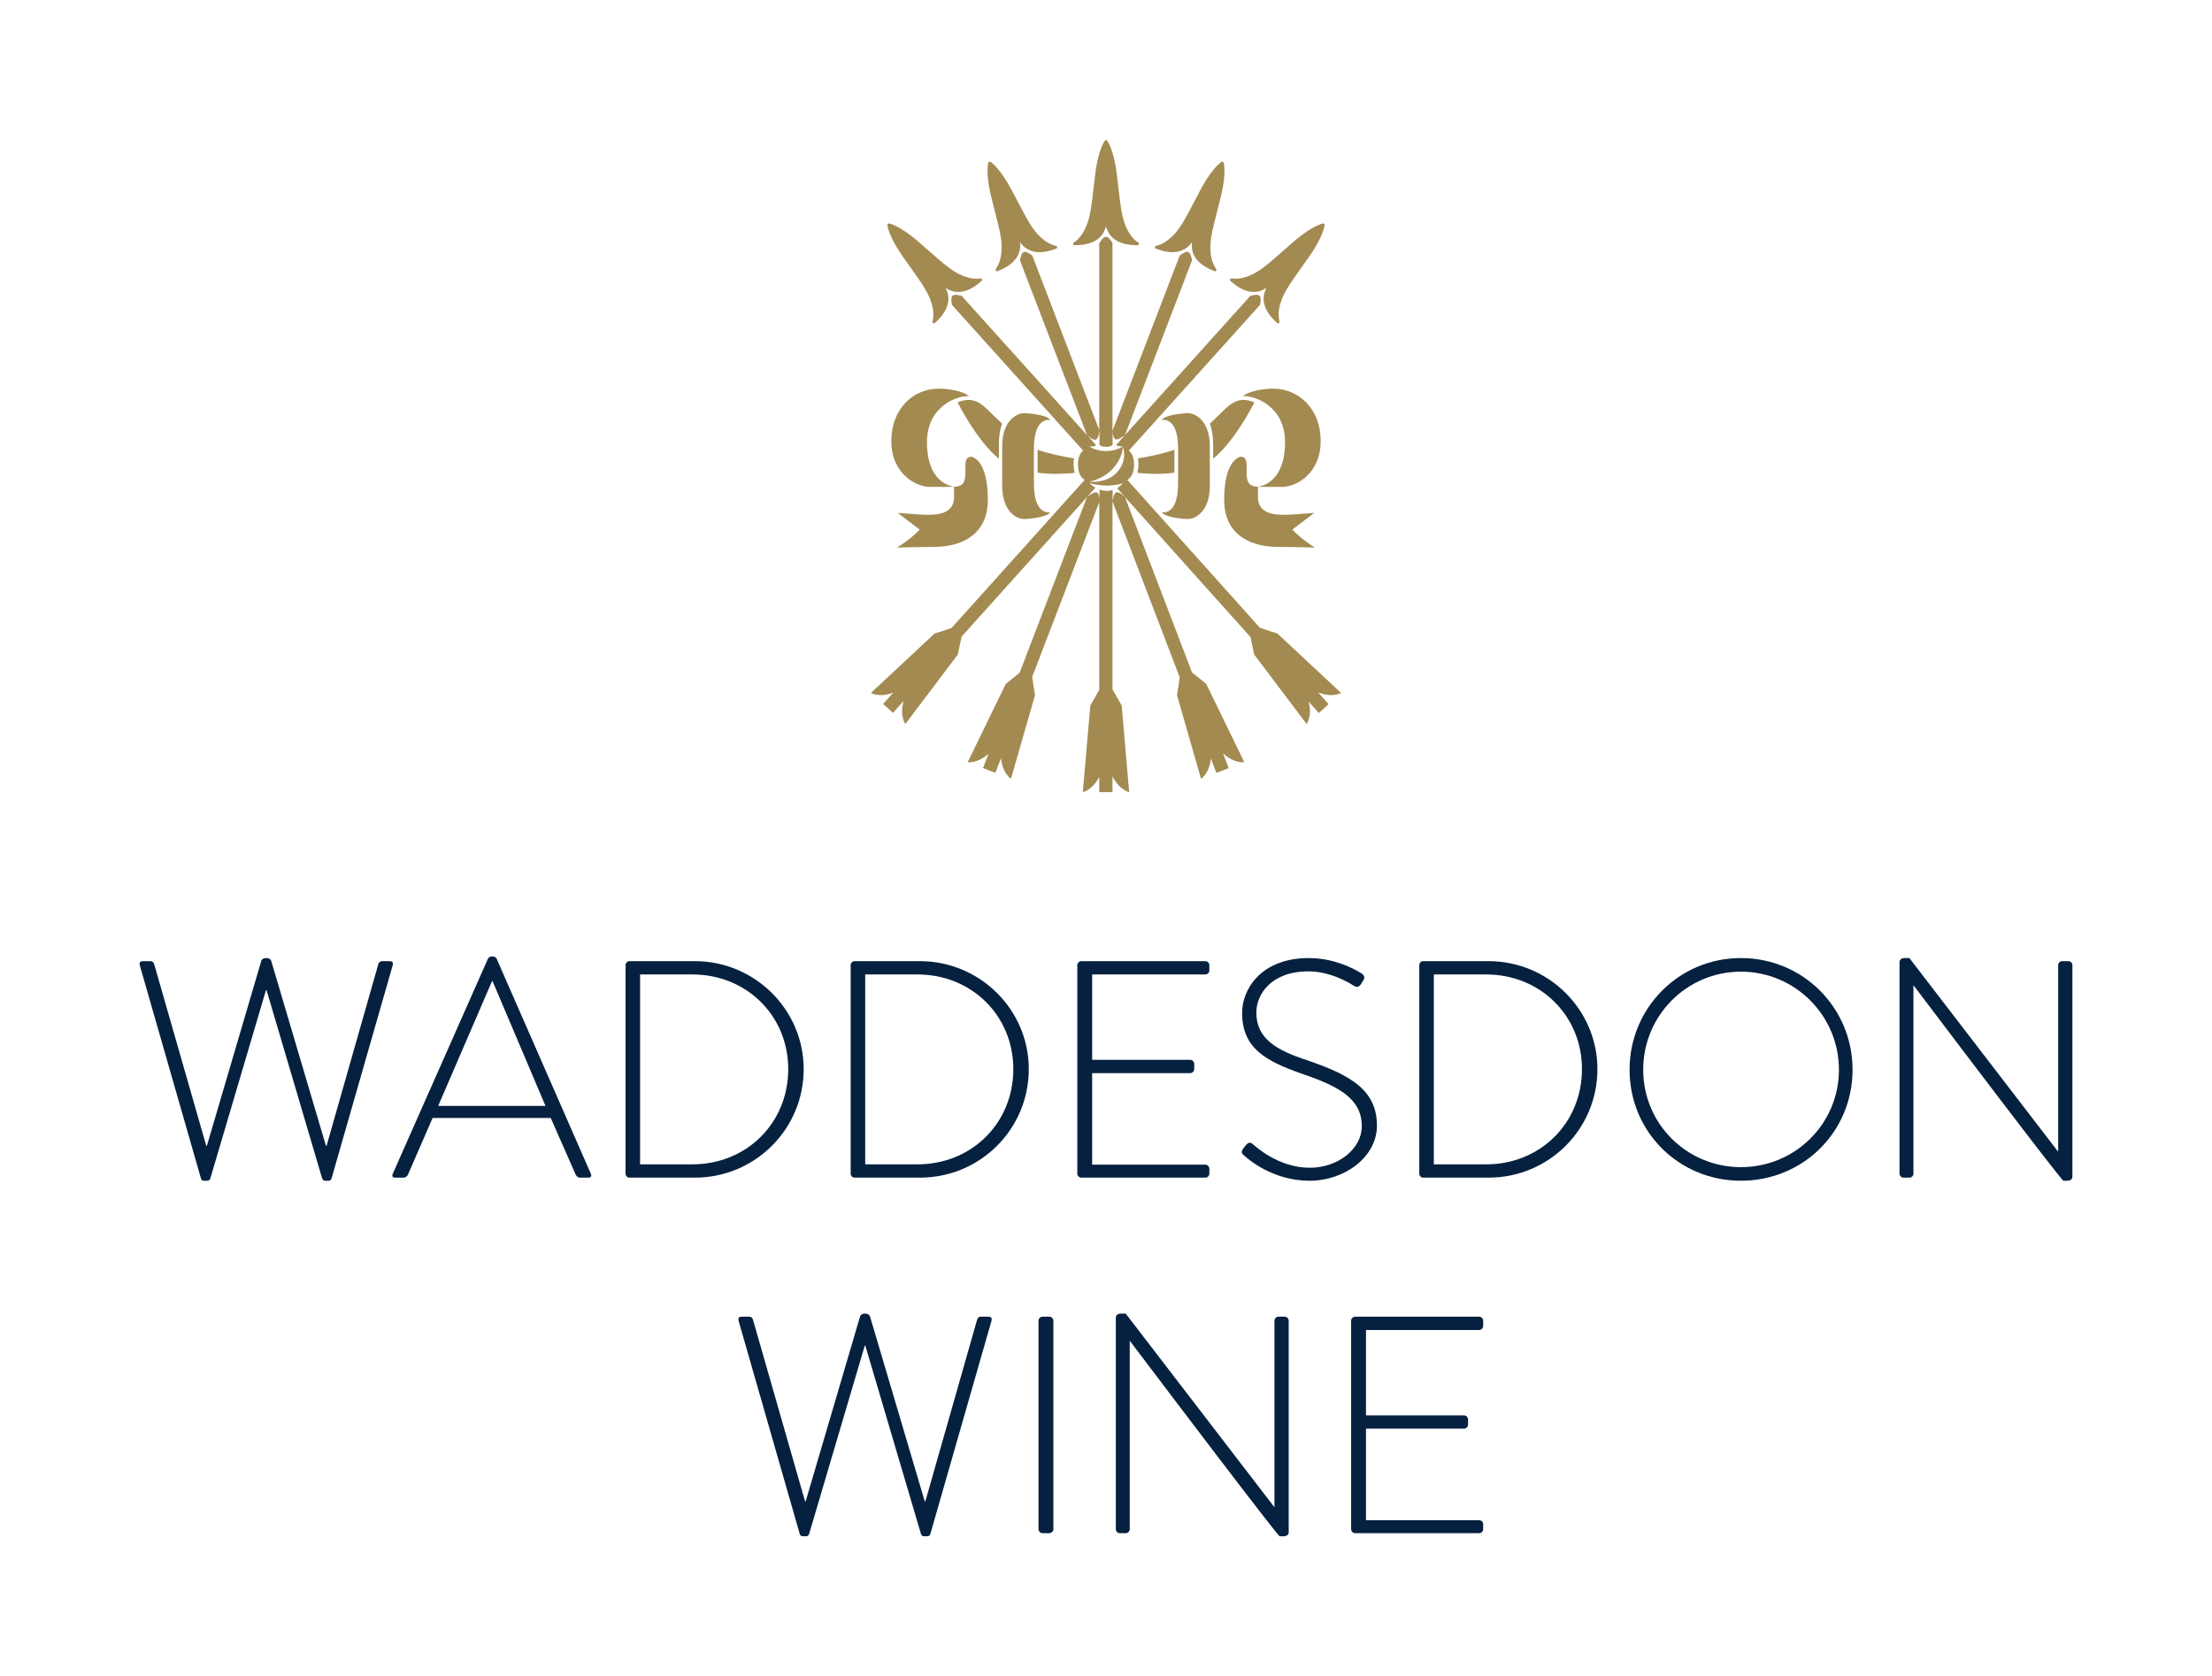
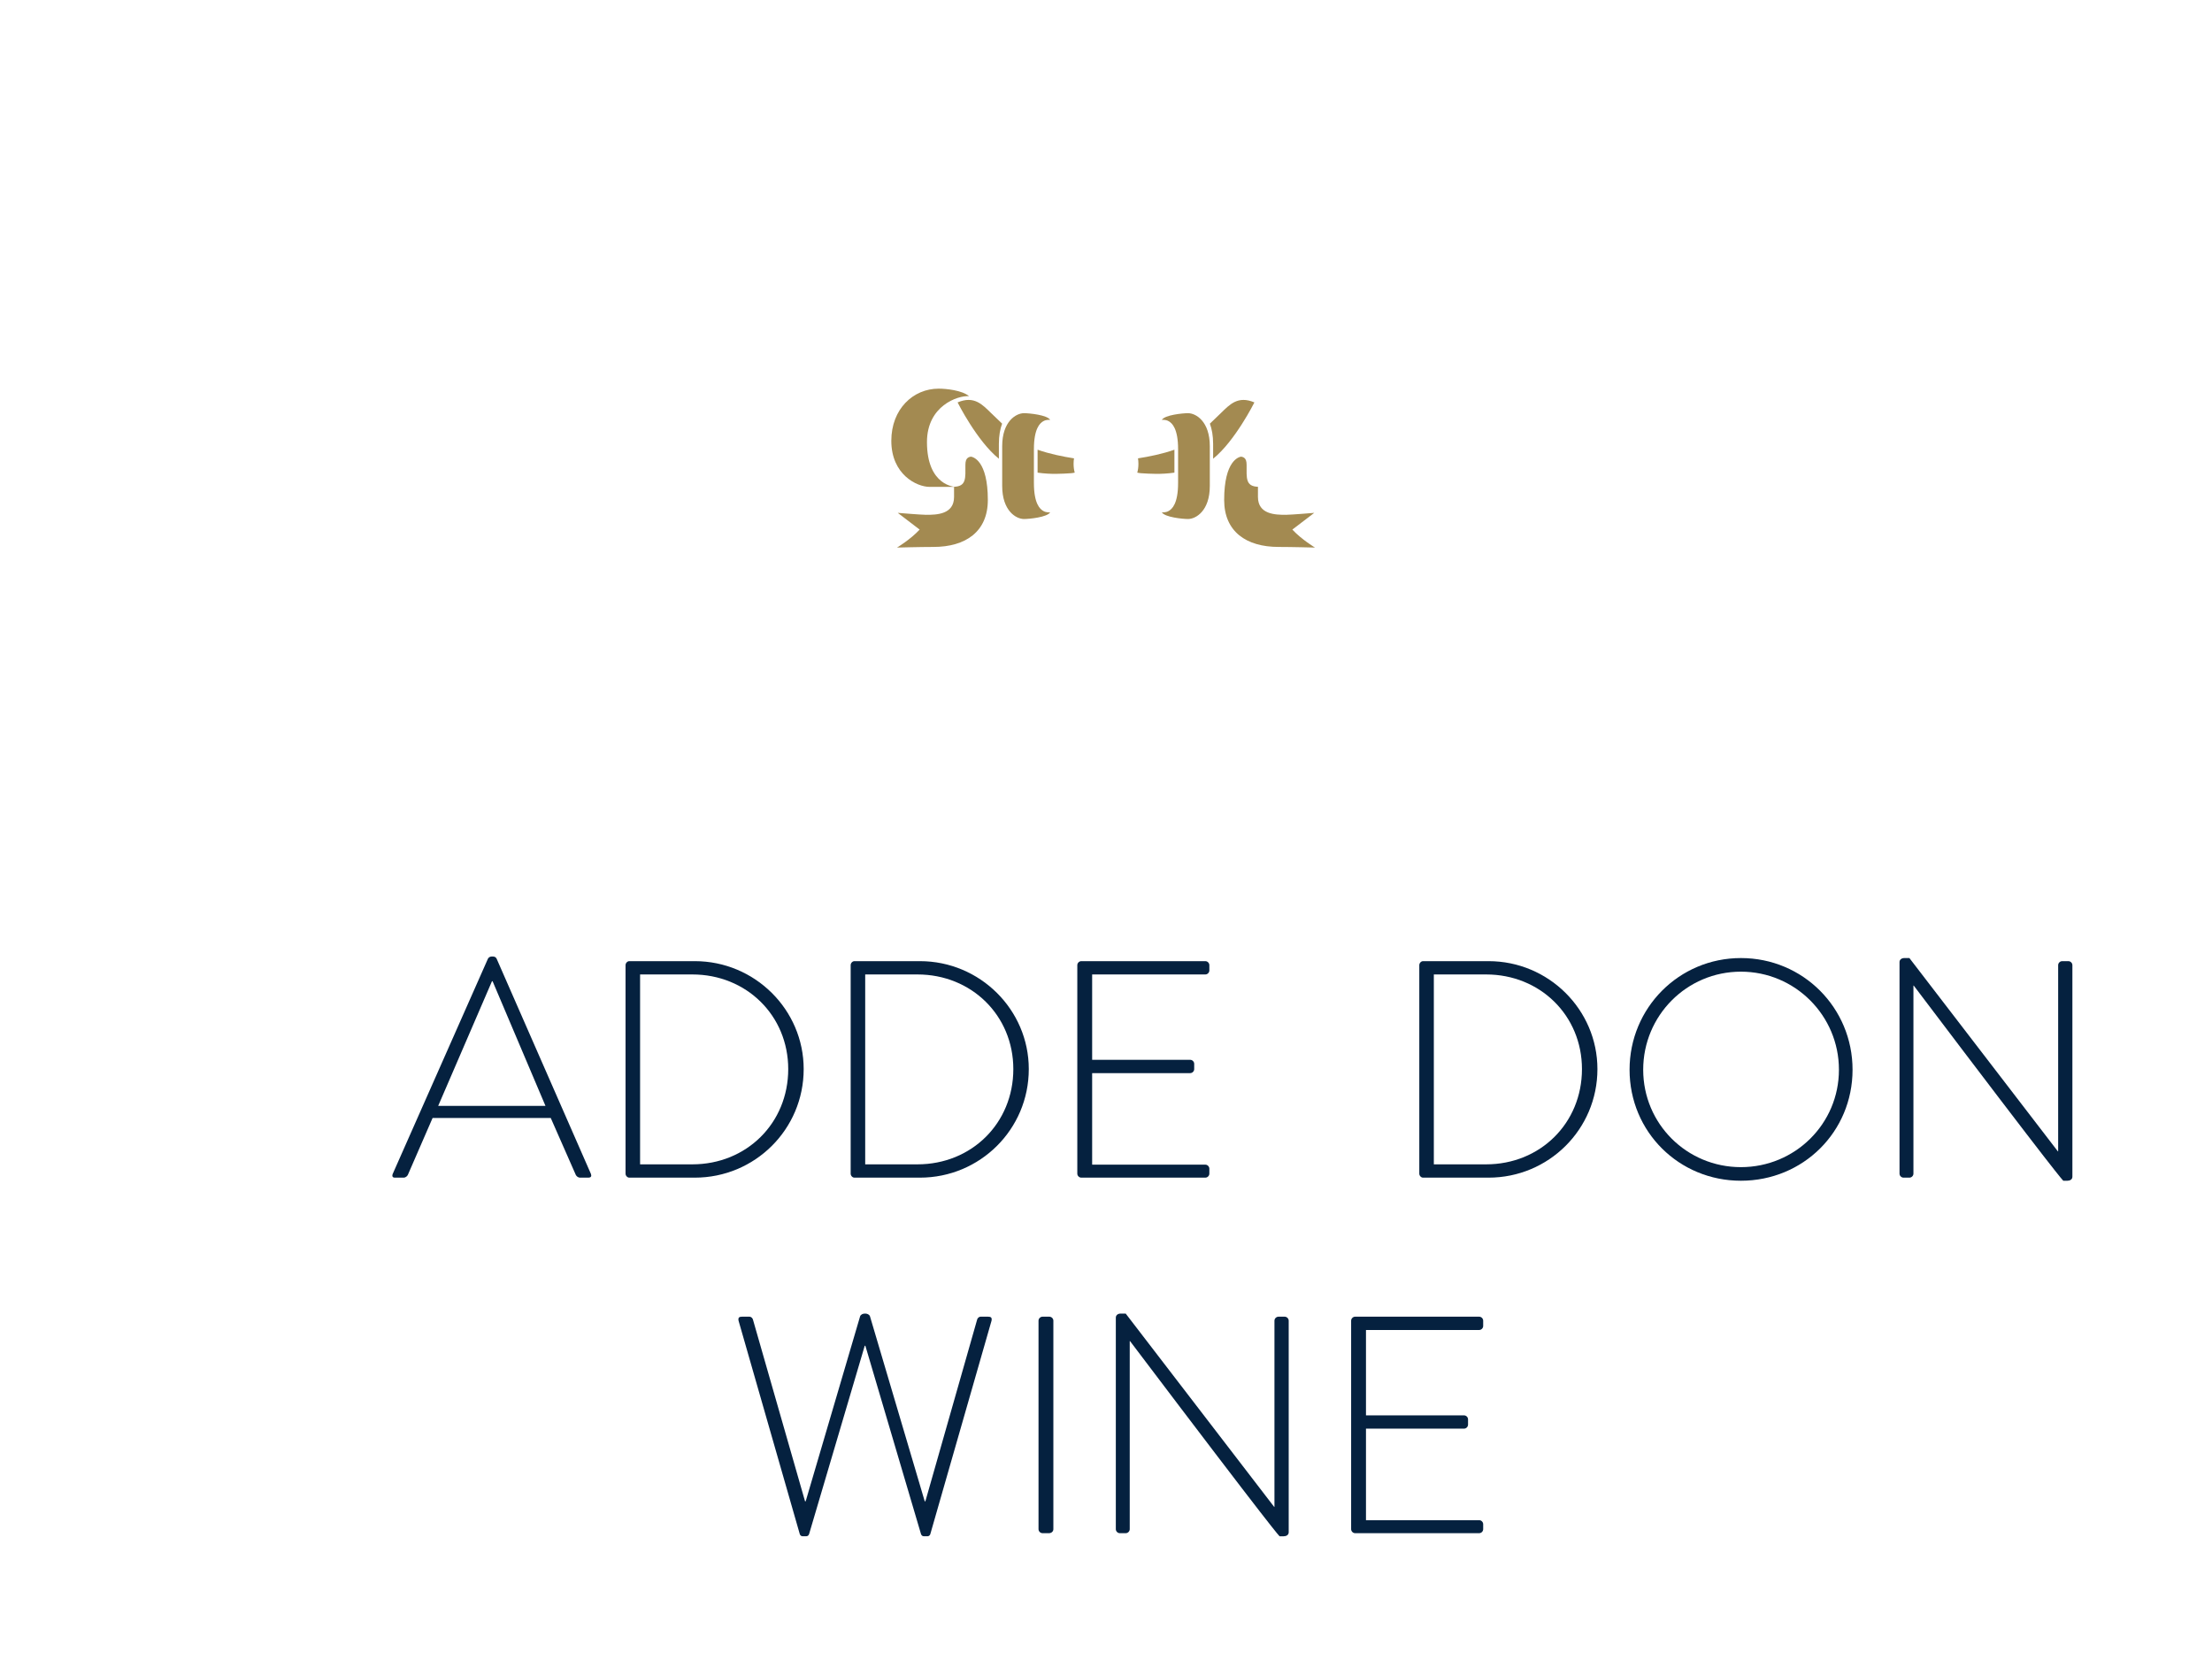
<svg xmlns="http://www.w3.org/2000/svg" viewBox="0 0 322 244" height="244pt" width="322pt" version="1.1">
  <defs>
    <clipPath id="clip_0">
      <path d="M20.323 20.389H301.676V223.61H20.323Z" transform="matrix(1,0,0,-1,0,244)" />
    </clipPath>
  </defs>
  <g id="layer_1">
    <g clip-path="url(#clip_0)">
-       <path fill="#a38a51" d="M0 0C1.322 2.235 1.344 3.221 1.344 3.262 1.344 3.281 1.334 3.297 1.328 3.313 1.326 3.322 1.33 3.333 1.326 3.342 1.324 3.346 1.32 3.346 1.318 3.35 1.309 3.368 1.295 3.379 1.279 3.393 1.266 3.407 1.252 3.42 1.232 3.426 1.229 3.428 1.227 3.432 1.223 3.436 1.212 3.436 1.205 3.432 1.195 3.434 1.177 3.438 1.162 3.446 1.142 3.444 1.101 3.44 .124 3.314-1.961 1.765-2.706 1.212-3.63 .394-4.609-.474-5.691-1.43-6.806-2.419-7.728-3.089-10.352-4.998-12.14-4.559-12.158-4.553-12.246-4.529-12.346-4.574-12.396-4.659-12.447-4.745-12.438-4.849-12.371-4.907-10.077-6.974-8.369-6.749-7.119-5.934-7.799-7.262-7.844-8.984-5.548-11.051-5.481-11.109-5.379-11.109-5.299-11.051-5.219-10.988-5.187-10.886-5.219-10.802-5.225-10.784-5.85-9.051-4.226-6.243-3.655-5.256-2.79-4.042-1.951-2.868-1.191-1.802-.474-.797 0 0M-13.447 8.802C-13.014 11.362-13.345 12.293-13.358 12.33-13.366 12.348-13.382 12.359-13.392 12.373-13.397 12.381-13.397 12.391-13.403 12.396-13.407 12.402-13.413 12.4-13.415 12.402-13.431 12.416-13.447 12.422-13.466 12.43-13.486 12.438-13.501 12.444-13.523 12.444-13.527 12.444-13.531 12.448-13.535 12.448-13.544 12.448-13.552 12.439-13.56 12.438-13.578 12.434-13.596 12.436-13.613 12.428-13.648 12.41-14.518 11.94-15.909 9.748-16.407 8.966-16.975 7.869-17.58 6.708-18.244 5.428-18.934 4.106-19.553 3.15-21.318 .429-23.146 .198-23.165 .196-23.255 .186-23.332 .11-23.349 .01-23.365-.086-23.32-.178-23.236-.211-20.354-1.318-18.84-.498-17.966 .711-18.125-.772-17.551-2.394-14.665-3.502-14.581-3.534-14.487-3.495-14.434-3.413-14.381-3.326-14.387-3.219-14.448-3.15-14.459-3.136-15.662-1.744-15.155 1.461-14.975 2.586-14.601 4.03-14.24 5.424-13.911 6.692-13.602 7.891-13.447 8.802M-25.696 .447C-25.679 .544-25.722 .643-25.804 .684-25.82 .693-27.444 1.563-28.116 4.737-28.353 5.852-28.521 7.333-28.682 8.767-28.831 10.065-28.97 11.293-29.154 12.203-29.665 14.75-30.31 15.498-30.337 15.527-30.349 15.541-30.367 15.547-30.382 15.555-30.39 15.561-30.394 15.57-30.402 15.574-30.408 15.576-30.412 15.574-30.416 15.576-30.435 15.582-30.451 15.582-30.472 15.582-30.492 15.582-30.509 15.582-30.529 15.576-30.533 15.574-30.539 15.576-30.543 15.574-30.551 15.57-30.555 15.561-30.562 15.555-30.578 15.547-30.596 15.541-30.607 15.527-30.635 15.498-31.279 14.75-31.791 12.203-31.975 11.293-32.112 10.065-32.261 8.767-32.423 7.333-32.592 5.852-32.829 4.737-33.501 1.563-35.125 .693-35.141 .684-35.223 .643-35.266 .544-35.249 .447-35.227 .349-35.152 .278-35.062 .278-31.973 .278-30.856 1.589-30.472 3.029-30.088 1.589-28.972 .278-25.882 .278-25.792 .278-25.718 .349-25.696 .447M-37.595 .01C-37.613 .11-37.689 .186-37.779 .196-37.799 .198-39.626 .429-41.39 3.15-42.011 4.106-42.7 5.428-43.364 6.708-43.97 7.869-44.538 8.966-45.036 9.748-46.426 11.94-47.294 12.41-47.332 12.428-47.347 12.436-47.365 12.434-47.384 12.438-47.394 12.439-47.4 12.448-47.41 12.448-47.414 12.448-47.417 12.444-47.423 12.444-47.441 12.444-47.459 12.438-47.477 12.43-47.496 12.422-47.514 12.416-47.529 12.402-47.531 12.4-47.537 12.4-47.539 12.396-47.545 12.391-47.547 12.381-47.553 12.373-47.563 12.359-47.578 12.348-47.586 12.33-47.598 12.293-47.931 11.362-47.496 8.802-47.343 7.891-47.032 6.694-46.705 5.424-46.344 4.03-45.97 2.586-45.79 1.461-45.282-1.744-46.485-3.136-46.497-3.15-46.56-3.219-46.563-3.326-46.511-3.413-46.458-3.495-46.362-3.534-46.279-3.502-43.394-2.394-42.822-.772-42.979 .711-42.105-.498-40.59-1.318-37.707-.211-37.625-.178-37.578-.086-37.595 .01M-48.571-4.907C-48.507-4.849-48.497-4.745-48.548-4.661-48.599-4.574-48.699-4.531-48.785-4.553-48.805-4.559-50.593-4.998-53.216-3.089-54.137-2.419-55.253-1.432-56.333-.476-57.313 .394-58.239 1.212-58.983 1.765-61.068 3.313-62.045 3.44-62.086 3.444-62.104 3.446-62.122 3.438-62.14 3.434-62.149 3.432-62.157 3.436-62.167 3.434-62.171 3.432-62.173 3.426-62.177 3.426-62.196 3.418-62.208 3.407-62.224 3.393-62.239 3.379-62.253 3.368-62.263 3.35-62.263 3.346-62.269 3.346-62.271 3.34-62.275 3.333-62.271 3.322-62.273 3.313-62.279 3.295-62.289 3.279-62.289 3.262-62.289 3.221-62.265 2.233-60.942 0-60.471-.797-59.753-1.804-58.993-2.868-58.155-4.042-57.289-5.256-56.719-6.243-55.095-9.053-55.72-10.784-55.726-10.802-55.759-10.886-55.724-10.99-55.646-11.051-55.565-11.109-55.461-11.111-55.396-11.051-53.101-8.984-53.146-7.262-53.824-5.936-52.576-6.749-50.868-6.974-48.571-4.907M-55.434-56.243-64.692-64.892C-64.692-64.892-63.46-65.623-61.422-64.837L-62.916-66.493-61.483-67.781-59.939-66.067C-60.557-68.228-59.677-69.407-59.677-69.407L-52.045-59.295-51.488-56.682-33.236-36.379-43.045-61.942-45.063-63.574-50.605-74.967C-50.605-74.967-49.194-75.206-47.576-73.743L-48.374-75.823-46.575-76.513-45.749-74.36C-45.551-76.597-44.307-77.384-44.307-77.384L-40.806-65.208-41.223-62.568-31.456-37.115V-64.453L-32.752-66.702-33.846-79.324C-33.846-79.324-32.441-79.042-31.456-77.095V-79.324H-29.528V-77.016C-28.542-79.034-27.099-79.324-27.099-79.324L-28.194-66.702-29.528-64.387V-37.019L-19.735-62.645-20.141-65.209-16.638-77.384C-16.638-77.384-15.427-76.619-15.206-74.448L-14.406-76.526-12.608-75.837-13.435-73.684C-11.789-75.214-10.339-74.967-10.339-74.967L-15.884-63.574-17.96-61.893-27.71-36.379-9.44-56.756-8.902-59.297-1.268-69.407C-1.268-69.407-.414-68.257-.983-66.151L.509-67.807 1.941-66.518 .397-64.804C2.48-65.642 3.746-64.892 3.746-64.892L-5.513-56.245-8.053-55.418-27.365-33.883C-26.891-33.589-26.39-32.97-26.39-31.646-26.39-30.553-26.748-29.949-27.146-29.614L-8.045-8.4C-7.952-7.948-7.875-7.299-8.136-7.064-8.398-6.827-9.037-6.972-9.479-7.113L-27.712-27.363-17.946-1.922C-18.021-1.465-18.182-.833-18.511-.707-18.84-.58-19.384-.946-19.747-1.236L-29.528-26.721V.605C-29.763 1.003-30.129 1.51-30.474 1.51-30.836 1.51-31.225 .944-31.456 .541V-26.623L-41.2-1.234C-41.562-.944-42.107-.582-42.436-.707-42.765-.834-42.926-1.469-43-1.926L-33.236-27.363-51.467-7.115C-51.91-6.974-52.546-6.829-52.809-7.064-53.069-7.301-52.993-7.952-52.899-8.404L-33.801-29.614C-34.198-29.951-34.555-30.555-34.555-31.646-34.555-32.968-34.053-33.587-33.579-33.881L-52.963-55.442ZM-33.221-36.357-32.008-35.011C-32.559-34.704-32.896-34.359-32.896-34.359-32.896-34.359-32.369-34.504-31.646-34.608L-31.638-34.6C-31.569-34.614-31.499-34.625-31.422-34.637H-31.409C-31.117-34.68-30.778-34.711-30.361-34.711-30.351-34.711-30.343-34.709-30.331-34.709-30.325-34.709-30.319-34.711-30.313-34.711-30.276-34.711-30.247-34.706-30.21-34.706-29.986-34.702-29.785-34.69-29.608-34.672-29.577-34.668-29.54-34.668-29.51-34.667V-34.659C-29.428-34.649-29.34-34.641-29.268-34.627L-29.262-34.635C-28.519-34.533-28.029-34.359-28.029-34.359-28.029-34.359-28.312-34.761-28.856-35.086L-27.712-36.357C-27.712-36.357-28.586-35.526-29.001-35.705-29.424-35.887-29.51-37.049-29.51-37.049V-35.362C-29.751-35.435-30.014-35.485-30.313-35.485-30.721-35.485-31.091-35.401-31.422-35.282V-36.843C-31.42-36.966-31.422-37.049-31.422-37.049V-36.843C-31.43-36.5-31.487-35.838-31.798-35.705-32.214-35.526-33.221-36.357-33.221-36.357M-33.221-27.363C-33.221-27.363-32.361-28.194-31.945-28.016-31.521-27.833-31.422-26.672-31.422-26.672V-28.797H-31.411C-31.411-28.797-31.262-29.06-30.472-29.06-29.683-29.06-29.528-28.797-29.528-28.797H-29.51V-26.672C-29.51-26.672-29.516-27.777-29.091-27.959-28.676-28.137-27.712-27.363-27.712-27.363L-29.001-28.797C-28.954-29.011-28.029-29.003-28.029-29.003-28.029-29.003-27.167-31.078-29.013-32.923-30.5-34.41-32.896-34.147-32.896-34.147-32.896-34.147-30.921-33.775-29.565-32.337-27.924-30.594-28.029-29.003-28.029-29.003-28.029-29.003-28.981-29.687-30.492-29.687-32.002-29.687-32.896-29.003-32.896-29.003-32.896-29.003-31.945-29.082-31.945-28.797H-31.93Z" transform="matrix(1,0,0,-1,191.473,35.971)" />
      <path fill="#a38a51" d="M0 0C0 5.781-2.176 6.269-2.468 6.308-2.544 6.3-2.776 6.263-2.962 6.1-3.152 5.934-3.266 5.636-3.266 5.109-3.266 3.187-3.095 1.994-4.919 1.921-4.917 1.536-4.917 1.058-4.917 .446-4.917-2.118-7.481-2.161-9-2.157-9.75-2.155-13.115-1.873-13.115-1.873L-9.924-4.308C-11.293-5.773-13.221-6.925-13.221-6.925-13.221-6.925-9.873-6.833-7.92-6.833-3.227-6.833 0-4.606 0 0" transform="matrix(1,0,0,-1,143.799,72.775)" />
      <path fill="#a38a51" d="M0 0C0 .296 .024 .556 .063 .797-1.489 1.038-3.508 1.438-5.24 2.055V-1.283C-3.275-1.563-1.706-1.45-.376-1.367-.18-1.355-.006-1.318 .168-1.281 .067-.927 0-.511 0 0M-10.404 5.848C-10.962 6.375-11.497 6.896-11.991 7.372-13.274 8.616-14.467 9.963-16.882 8.939-16.882 8.939-14.077 3.322-10.874 .741V2.915C-10.874 4.096-10.692 5.06-10.404 5.848" transform="matrix(1,0,0,-1,156.281,67.511)" />
      <path fill="#a38a51" d="M0 0C-1.034 .862-3.342 1.093-4.429 1.093-8.138 1.093-11.317-1.875-11.317-6.5-11.317-11.392-7.63-13.206-5.726-13.206H-1.979C-1.979-13.206-6.128-13.108-6.128-6.682-6.128-1.422-1.667 .116 0 0" transform="matrix(1,0,0,-1,141.066,57.663)" />
      <path fill="#a38a51" d="M0 0C-.41 .729-3.058 .983-3.813 .983-4.972 .983-6.986-.219-6.986-3.816V-9.619C-6.986-13.217-4.972-14.42-3.813-14.42-3.058-14.42-.41-14.166 0-13.437 0-13.437-.513-13.537-1.015-13.243-1.487-12.965-2.369-12.197-2.369-9.172V-4.265C-2.369-1.24-1.487-.47-1.015-.192-.513 .1 0 0 0 0" transform="matrix(1,0,0,-1,152.875,61.123)" />
      <path fill="#a38a51" d="M0 0C0 5.781 2.176 6.269 2.468 6.308 2.544 6.3 2.776 6.263 2.962 6.1 3.152 5.934 3.266 5.636 3.266 5.109 3.266 3.187 3.095 1.994 4.919 1.921 4.917 1.536 4.917 1.058 4.917 .446 4.917-2.118 7.481-2.161 9-2.157 9.75-2.155 13.115-1.873 13.115-1.873L9.924-4.308C11.293-5.773 13.221-6.925 13.221-6.925 13.221-6.925 9.873-6.833 7.92-6.833 3.226-6.833 0-4.606 0 0" transform="matrix(1,0,0,-1,178.202,72.775)" />
      <path fill="#a38a51" d="M0 0C0 .296-.023 .556-.062 .797 1.489 1.038 3.509 1.438 5.241 2.055V-1.283C3.276-1.563 1.707-1.45 .376-1.367 .18-1.355 .006-1.318-.168-1.281-.066-.927 0-.511 0 0M10.404 5.848C10.963 6.375 11.498 6.896 11.989 7.372 13.276 8.616 14.467 9.963 16.883 8.939 16.883 8.939 14.078 3.322 10.875 .741V2.915C10.875 4.096 10.692 5.06 10.404 5.848" transform="matrix(1,0,0,-1,165.719,67.511)" />
-       <path fill="#a38a51" d="M0 0C1.034 .862 3.34 1.093 4.427 1.093 8.138 1.093 11.317-1.875 11.317-6.5 11.317-11.392 7.63-13.206 5.726-13.206H1.979C1.979-13.206 6.128-13.108 6.128-6.682 6.128-1.422 1.667 .116 0 0" transform="matrix(1,0,0,-1,180.934,57.663)" />
      <path fill="#a38a51" d="M0 0C.41 .729 3.058 .983 3.813 .983 4.972 .983 6.986-.219 6.986-3.816V-9.619C6.986-13.217 4.972-14.42 3.813-14.42 3.058-14.42 .41-14.166 0-13.437 0-13.437 .513-13.537 1.013-13.243 1.487-12.965 2.369-12.197 2.369-9.172V-4.265C2.369-1.24 1.487-.47 1.013-.192 .513 .1 0 0 0 0" transform="matrix(1,0,0,-1,169.126,61.123)" />
-       <path fill="#05213f" d="M0 0C-.09 .451 .092 .584 .496 .584H1.577C1.848 .584 2.071 .358 2.116 .088L9.68-26.292H9.77L17.692 .629C17.782 .901 18.099 1.035 18.368 1.035H18.458C18.728 1.035 19.043 .901 19.134 .629L27.101-26.292H27.193L34.71 .088C34.755 .358 34.98 .584 35.249 .584H36.33C36.733 .584 36.916 .451 36.826 0L27.912-31.064C27.865-31.242 27.687-31.377 27.506-31.377H27.011C26.786-31.377 26.65-31.289 26.56-31.064L18.458-3.646H18.368L10.265-31.064C10.175-31.289 10.04-31.377 9.815-31.377H9.319C9.139-31.377 8.96-31.242 8.914-31.064Z" transform="matrix(1,0,0,-1,20.345,140.483)" />
      <path fill="#05213f" d="M0 0 13.866 31.334C13.956 31.515 14.181 31.648 14.407 31.648H14.542C14.767 31.648 14.992 31.603 15.125 31.334L28.856 0C28.946-.27 28.946-.539 28.453-.539H27.281C26.966-.539 26.741-.313 26.65-.133L23.005 8.148H5.807L2.206-.133C2.116-.313 1.891-.539 1.577-.539H.315C0-.539-.133-.358 0 0M22.239 9.905 14.542 28.047H14.45L6.62 9.905Z" transform="matrix(1,0,0,-1,57.166,170.871)" />
      <path fill="#05213f" d="M0 0C0 .313 .271 .584 .541 .584H10.083C18.816 .584 25.93-6.482 25.93-15.125 25.93-23.906 18.816-30.927 10.083-30.927H.541C.271-30.927 0-30.658 0-30.343ZM9.723-28.991C17.602-28.991 23.681-23.004 23.681-15.125 23.681-7.338 17.602-1.352 9.723-1.352H2.116V-28.991Z" transform="matrix(1,0,0,-1,91.061,140.483)" />
      <path fill="#05213f" d="M0 0C0 .313 .27 .584 .541 .584H10.083C18.816 .584 25.929-6.482 25.929-15.125 25.929-23.906 18.816-30.927 10.083-30.927H.541C.27-30.927 0-30.658 0-30.343ZM9.722-28.991C17.602-28.991 23.678-23.004 23.678-15.125 23.678-7.338 17.602-1.352 9.722-1.352H2.116V-28.991Z" transform="matrix(1,0,0,-1,123.831,140.483)" />
      <path fill="#05213f" d="M0 0C0 .313 .271 .584 .584 .584H18.636C18.952 .584 19.222 .313 19.222 0V-.766C19.222-1.081 18.952-1.352 18.636-1.352H2.161V-13.777H16.43C16.748-13.777 17.016-14.046 17.016-14.361V-15.125C17.016-15.443 16.748-15.713 16.43-15.713H2.161V-29.036H18.636C18.952-29.036 19.222-29.307 19.222-29.622V-30.343C19.222-30.658 18.952-30.927 18.636-30.927H.584C.271-30.927 0-30.658 0-30.343Z" transform="matrix(1,0,0,-1,156.823,140.483)" />
-       <path fill="#05213f" d="M0 0 .405 .542C.721 .901 1.034 1.036 1.396 .721 1.847 .317 5.178-2.745 9.723-2.745 13.821-2.745 17.286 0 17.286 3.287 17.286 7.295 13.999 9.094 8.555 10.941 3.332 12.786-.135 14.63-.135 19.809-.135 23.185 2.566 27.776 9.589 27.776 14.044 27.776 17.331 25.482 17.331 25.482 17.511 25.345 17.827 25.032 17.511 24.536 17.376 24.356 17.243 24.131 17.151 23.951 16.88 23.59 16.61 23.455 16.16 23.725 16.026 23.815 13.01 25.841 9.544 25.841 4.008 25.841 1.936 22.42 1.936 19.854 1.936 16.026 4.862 14.361 9.409 12.876 15.576 10.759 19.492 8.598 19.492 3.379 19.492-1.125 14.855-4.637 9.677-4.637 4.321-4.637 .721-1.485 .135-.944-.135-.721-.36-.496 0 0" transform="matrix(1,0,0,-1,180.949,167.225)" />
      <path fill="#05213f" d="M0 0C0 .313 .271 .584 .539 .584H10.083C18.816 .584 25.93-6.482 25.93-15.125 25.93-23.906 18.816-30.927 10.083-30.927H.539C.271-30.927 0-30.658 0-30.343ZM9.723-28.991C17.602-28.991 23.679-23.004 23.679-15.125 23.679-7.338 17.602-1.352 9.723-1.352H2.116V-28.991Z" transform="matrix(1,0,0,-1,206.607,140.483)" />
      <path fill="#05213f" d="M0 0C9.049 0 16.252-7.249 16.252-16.252 16.252-25.299 9.049-32.412 0-32.412-9.003-32.412-16.207-25.299-16.207-16.252-16.207-7.249-9.003 0 0 0M0-30.433C7.879-30.433 14.27-24.129 14.27-16.252 14.27-8.373 7.879-1.981 0-1.981-7.879-1.981-14.224-8.373-14.224-16.252-14.224-24.129-7.879-30.433 0-30.433" transform="matrix(1,0,0,-1,253.423,139.448)" />
      <path fill="#05213f" d="M0 0C0 .358 .315 .584 .676 .584H1.44L23.05-27.551H23.093V-.451C23.093-.137 23.363 .133 23.679 .133H24.58C24.896 .133 25.165-.137 25.165-.451V-31.242C25.165-31.647 24.803-31.828 24.444-31.828H23.858C23.813-31.828 23.455-31.693 2.069-3.422H2.026V-30.793C2.026-31.107 1.755-31.377 1.44-31.377H.584C.271-31.377 0-31.107 0-30.793Z" transform="matrix(1,0,0,-1,276.512,140.033)" />
      <path fill="#05213f" d="M0 0C-.09 .451 .092 .584 .496 .584H1.577C1.847 .584 2.07 .358 2.116 .088L9.679-26.292H9.77L17.691 .629C17.782 .901 18.099 1.034 18.367 1.034H18.458C18.728 1.034 19.043 .901 19.133 .629L27.101-26.292H27.193L34.709 .088C34.754 .358 34.979 .584 35.248 .584H36.33C36.733 .584 36.915 .451 36.825 0L27.912-31.064C27.865-31.242 27.687-31.377 27.506-31.377H27.01C26.785-31.377 26.65-31.287 26.56-31.064L18.458-3.646H18.367L10.265-31.064C10.175-31.287 10.04-31.377 9.814-31.377H9.319C9.139-31.377 8.96-31.242 8.913-31.064Z" transform="matrix(1,0,0,-1,107.512,192.232)" />
      <path fill="#05213f" d="M0 0C0 .313 .271 .584 .584 .584H1.575C1.891 .584 2.161 .313 2.161 0V-30.343C2.161-30.702 1.847-30.927 1.53-30.927H.584C.271-30.927 0-30.658 0-30.343Z" transform="matrix(1,0,0,-1,151.177,192.232)" />
      <path fill="#05213f" d="M0 0C0 .359 .315 .584 .676 .584H1.439L23.049-27.551H23.092V-.45C23.092-.137 23.363 .133 23.68 .133H24.58C24.895 .133 25.165-.137 25.165-.45V-31.242C25.165-31.647 24.803-31.828 24.444-31.828H23.858C23.813-31.828 23.455-31.692 2.07-3.422H2.025V-30.793C2.025-31.109 1.755-31.377 1.439-31.377H.583C.27-31.377 0-31.109 0-30.793Z" transform="matrix(1,0,0,-1,162.43,191.782)" />
      <path fill="#05213f" d="M0 0C0 .313 .271 .584 .584 .584H18.638C18.954 .584 19.222 .313 19.222 0V-.766C19.222-1.082 18.954-1.352 18.638-1.352H2.161V-13.778H16.43C16.748-13.778 17.018-14.046 17.018-14.361V-15.125C17.018-15.441 16.748-15.713 16.43-15.713H2.161V-29.036H18.638C18.954-29.036 19.222-29.307 19.222-29.622V-30.343C19.222-30.658 18.954-30.927 18.638-30.927H.584C.271-30.927 0-30.658 0-30.343Z" transform="matrix(1,0,0,-1,196.684,192.232)" />
    </g>
  </g>
</svg>